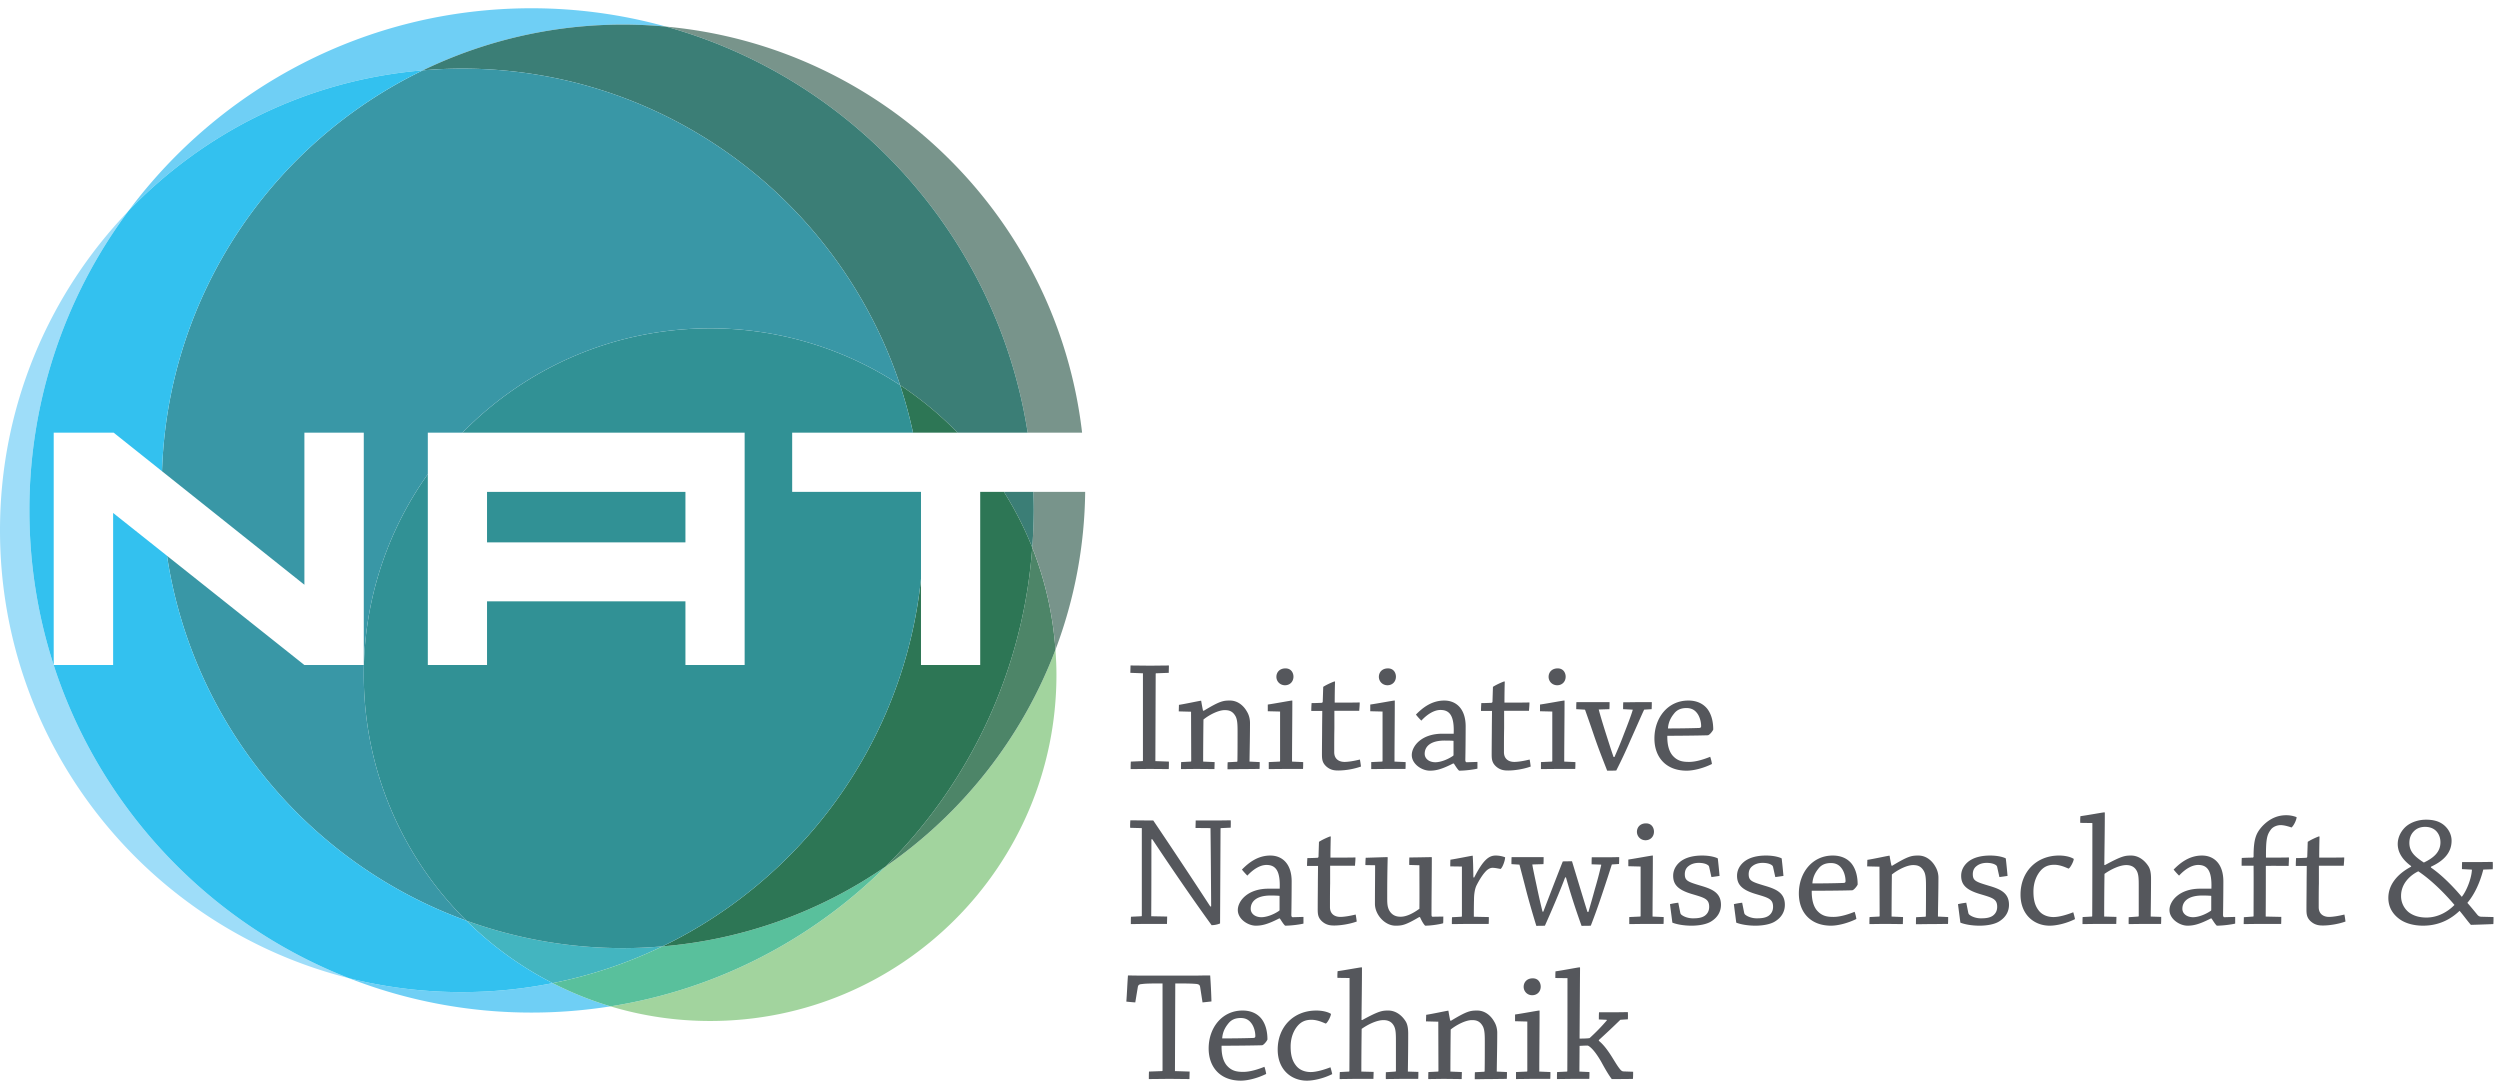
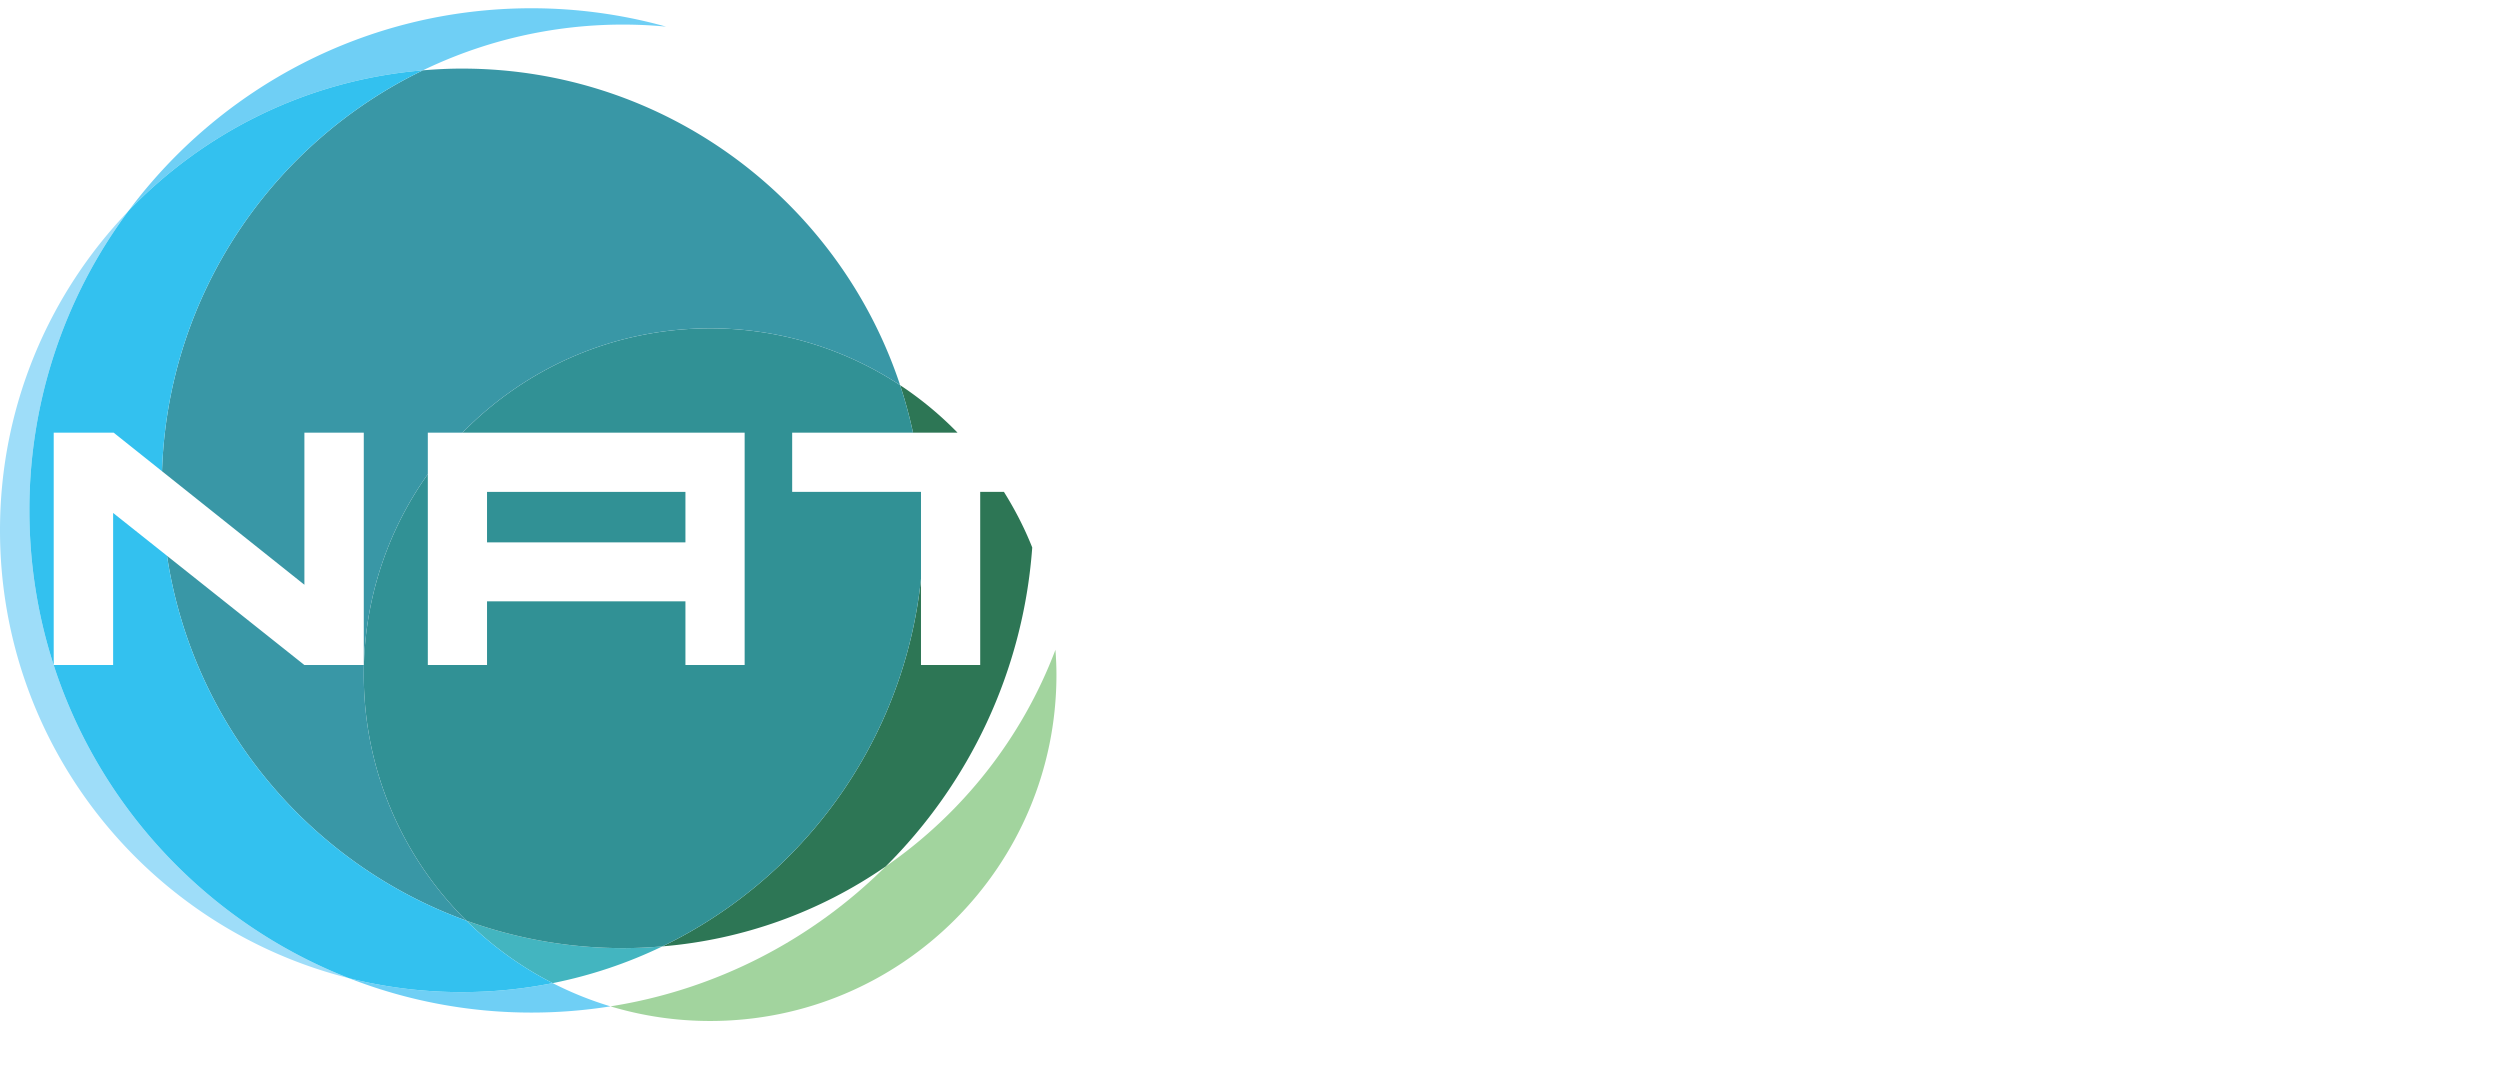
<svg xmlns="http://www.w3.org/2000/svg" viewBox="0 0 1205 521" xml:space="preserve" style="fill-rule:evenodd;clip-rule:evenodd;stroke-linejoin:round;stroke-miterlimit:2">
  <path d="M48.918 8.136a53.205 53.205 0 0 1 28.125-5.057A58.08 58.08 0 0 0 61.49.955c-19.096 0-36.036 9.215-46.624 23.439 8.75-9.125 20.701-15.145 34.052-16.258zM53.412 114.76c-4.498 0-8.865-.563-13.038-1.61a57.904 57.904 0 0 0 21.116 3.975c3.104 0 6.151-.25 9.124-.719a39.792 39.792 0 0 1-6.68-2.687 53.715 53.715 0 0 1-10.522 1.041z" style="fill:#6fcff5;fill-rule:nonzero" transform="scale(4.167)" />
  <path d="M102.45 100.221c-8.463 8.416-19.504 14.24-31.836 16.185a40.027 40.027 0 0 0 11.527 1.692c22.123 0 40.059-17.936 40.059-40.057 0-.97-.047-1.929-.115-2.882-3.869 10.222-10.781 18.943-19.635 25.062z" style="fill:#a2d49e;fill-rule:nonzero" transform="scale(4.167)" />
  <path d="M3.402 59.041a57.827 57.827 0 0 1 11.464-34.647C5.665 33.99 0 47.002 0 61.348c0 25 17.179 45.982 40.374 51.802-21.637-8.449-36.972-29.482-36.972-54.109z" style="fill:#9eddf9;fill-rule:nonzero" transform="scale(4.167)" />
  <path d="M53.946 106.492a40.202 40.202 0 0 0 9.988 7.227 53.081 53.081 0 0 0 12.684-4.25 54.287 54.287 0 0 1-4.494.201 53.282 53.282 0 0 1-18.178-3.178z" style="fill:#43b5c0;fill-rule:nonzero" transform="scale(4.167)" />
-   <path d="M76.618 109.469a53.081 53.081 0 0 1-12.684 4.25 39.792 39.792 0 0 0 6.68 2.687c12.332-1.945 23.373-7.769 31.836-16.185a53.128 53.128 0 0 1-25.832 9.248z" style="fill:#59c09c;fill-rule:nonzero" transform="scale(4.167)" />
-   <path d="M102.45 100.221c8.854-6.119 15.766-14.84 19.635-25.062a39.8 39.8 0 0 0-2.685-11.827c-1.051 14.381-7.323 27.313-16.95 36.889z" style="fill:#4d8568;fill-rule:nonzero" transform="scale(4.167)" />
-   <path d="M132.204 87.965c0 .055-.017.074-.074.074l-1.326.055c-.02.297-.02.592-.02.865.682 0 1.494-.013 2.213-.013.736 0 1.566.013 2.193.013.018-.273.018-.588.018-.865l-1.566-.055.037-10.084c0-.054.017-.074.054-.074l1.457-.054c0-.26.018-.573.018-.848-.645 0-1.437.019-2.156.019-.737 0-1.623-.019-2.285-.019 0 .275-.019.588-.019.848l1.456.054v10.084zM137.788 88.039c0 .036-.039.055-.076.055l-1.088.057c-.018.275-.018.552-.018.808.555 0 1.2-.013 1.788-.013.703 0 1.476.013 2.084.013 0-.256.019-.55.019-.808l-1.328-.057c0-1.344.018-3.482.037-4.867.734-.59 1.77-1.086 2.451-1.086.442 0 .903.074 1.254.699.24.424.24 1.125.24 1.863 0 1.03 0 2.342-.019 3.336 0 .036-.02.055-.057.075l-1.068.056c-.02.256-.02.553-.02.811.52 0 1.2-.022 1.774-.022.644 0 1.343-.013 1.933-.013.018-.26.018-.537.018-.795l-1.18-.057c.02-1.381.057-3.117.057-4.461 0-.424-.092-.902-.369-1.346-.33-.589-.996-1.255-1.955-1.255-.793 0-1.198.078-3.022 1.183l-.092-.019a26.38 26.38 0 0 1-.203-1.086c0-.041 0-.055-.037-.055-.129 0-1.807.365-2.543.477 0 .24-.019.517-.019.755l1.42.038.019 5.714zM148.638 79.264c.57 0 .978-.424.978-.996 0-.404-.24-.955-.924-.955-.681 0-1.05.457-1.05.974 0 .536.425.977.996.977zM148.067 88.02c0 .039-.019.074-.074.074l-1.236.057v.808c.609 0 1.291-.013 1.918-.013h2.047c.017-.26.017-.52.017-.795l-1.289-.057c0-1.955.035-4.978.035-7.002 0-.037 0-.06-.035-.06-.148 0-2.01.351-2.804.463v.775l1.421.035v5.715zM152.929 84.371c0 .442-.018 1.897-.018 2.836 0 .573.018.998.498 1.442.516.463 1.033.476 1.42.476a8.36 8.36 0 0 0 2.598-.459c-.037-.257-.074-.572-.129-.812-.645.166-1.346.277-1.768.277-.648 0-1.199-.332-1.199-1.123 0-.906 0-1.976.018-2.73v-2.063h2.875c.017-.279.056-.629.056-.961-.941.02-1.955.02-2.894.02 0-.774.017-1.77.037-2.395 0-.039-.02-.056-.055-.056-.056 0-.83.314-1.31.625-.018.535-.036 1.199-.055 1.716 0 .071-.074.131-.111.131-.387.016-.791.033-1.178.033-.022.278-.037.608-.037.905h1.271c0 .463-.019 1.566-.019 2.138zM160.489 79.264c.573 0 .979-.424.979-.996 0-.404-.24-.955-.922-.955s-1.051.457-1.051.974c0 .536.426.977.994.977zM159.921 88.02c0 .039-.022.074-.076.074l-1.235.057v.808c.608 0 1.289-.013 1.916-.013h2.047c.018-.26.018-.52.018-.795l-1.289-.057c0-1.955.035-4.978.035-7.002 0-.037 0-.06-.035-.06-.149 0-2.01.351-2.803.463v.775l1.422.035v5.715zM168.13 87.264c0 .094 0 .129-.055.166-.699.479-1.51.74-2.043.74-.72 0-1.236-.406-1.236-.98 0-.846.682-1.528 2.303-1.528.554 0 .941.016 1.031.036v1.566zm-1.233-2.394c-2.472-.024-3.595 1.437-3.595 2.468 0 1.053 1.179 1.807 2.084 1.807.662 0 1.326-.131 2.689-.828h.094c.238.369.424.664.607.828.813 0 1.864-.164 2.121-.238v-.776l-1.236.039c-.109 0-.166-.095-.166-.279.02-.771.039-2.982.039-3.869 0-2.047-1.107-2.99-2.472-2.99-1.456 0-2.506.832-3.28 1.625.184.24.422.5.625.699.629-.682 1.44-1.235 2.213-1.235 1.143 0 1.604.795 1.529 2.749h-1.252zM176.933 87.854c-.647.166-1.348.277-1.77.277-.646 0-1.199-.332-1.199-1.123 0-.906 0-1.976.019-2.73v-2.063h2.875c.018-.279.057-.629.057-.961-.943.02-1.955.02-2.894.02 0-.774.015-1.77.035-2.395 0-.039-.02-.056-.055-.056-.055 0-.83.314-1.309.625-.019.535-.037 1.199-.054 1.716 0 .071-.075.131-.112.131-.388.016-.793.033-1.181.033-.018.278-.037.608-.037.905h1.273c0 .463-.018 1.566-.018 2.138 0 .442-.019 1.897-.019 2.836 0 .573.019.998.498 1.442.516.463 1.033.476 1.42.476.682 0 1.732-.144 2.598-.459-.036-.257-.073-.572-.127-.812zM180.124 79.264c.572 0 .977-.424.977-.996 0-.404-.239-.955-.92-.955-.684 0-1.053.457-1.053.974 0 .536.426.977.996.977zM179.554 88.02c0 .039-.02.074-.075.074l-1.236.057v.808c.608 0 1.291-.013 1.918-.013h2.047c.02-.26.02-.52.02-.795l-1.293-.057c0-1.955.037-4.978.037-7.002 0-.037 0-.06-.037-.06-.149 0-2.008.351-2.801.463v.775l1.42.035v5.715zM183.36 82.141c.237.682.514 1.436 1.032 2.969.57 1.658.884 2.414 1.511 4.035.387 0 .793 0 1.051-.02a57.25 57.25 0 0 0 1.641-3.502c.756-1.675 1.326-3.003 1.586-3.539l.865-.054c.019-.278.019-.571.019-.813h-1.421c-.625 0-1.307.018-1.881.018-.018.242-.018.537-.018.795l1.07.054c.038 0 .057.02.038.057-.204.682-.536 1.547-1.034 2.822-.459 1.215-.736 1.823-1.068 2.596h-.109c-.278-.791-.52-1.564-.94-2.875-.406-1.293-.666-2.174-.775-2.617l1.234-.037c.02-.258.02-.571.02-.813h-3.836c-.02.26-.02.535-.02.813l.961.054c.035 0 .057.02.074.057zM193.71 82.453c.312-.349.736-.552 1.363-.552.553 0 .922.203 1.199.552.276.333.499.922.499 1.549 0 .149-.092.203-.241.203-1.052.038-2.545.055-3.595.055.054-.939.535-1.51.775-1.807zm1.381 6.692c.793 0 1.918-.275 2.931-.774a4.482 4.482 0 0 0-.203-.832c-.644.26-1.601.592-2.451.592-.754 0-1.346-.111-1.898-.738-.424-.5-.629-1.272-.61-2.283 1.162 0 3.598-.022 4.684-.059.184-.019.535-.439.627-.662 0-.83-.166-1.732-.701-2.414-.481-.592-1.217-.943-2.176-.943-2.379 0-3.926 1.994-3.926 4.39 0 2.156 1.328 3.723 3.723 3.723zM132.075 95.789v10.119c0 .039-.019.076-.072.076l-1.182.055c-.017.26-.017.57-.017.85.515 0 1.142-.018 1.75-.018h2.433c0-.262.018-.592.018-.852l-1.842-.035c.02-2.966.02-5.935.02-8.902h.109c2.395 3.612 4.939 7.299 6.857 9.934.33 0 .739-.09.977-.202l.055-10.946c0-.057.019-.079.056-.079l1.123-.052c0-.258.018-.575 0-.848-.515 0-1.144.018-1.769.018h-2.285c0 .275-.018.572-.018.867l1.731.015c.039 3.006.056 6.027.076 9.053l-.094.017a774.193 774.193 0 0 0-6.6-9.952c-.83 0-1.841-.018-2.653-.018-.019.273-.036.59-.019.865l1.346.035zM148.007 105.193c0 .092 0 .127-.057.164-.699.481-1.51.737-2.045.737-.718 0-1.234-.407-1.234-.975 0-.851.682-1.533 2.303-1.533.554 0 .939.023 1.033.041v1.566zm-1.235-2.398c-2.472-.018-3.593 1.437-3.593 2.471 0 1.048 1.177 1.808 2.08 1.808.664 0 1.328-.131 2.691-.832h.094c.238.367.422.664.607.832.811 0 1.862-.168 2.121-.24v-.775l-1.236.035c-.109 0-.166-.09-.166-.276.02-.773.037-2.986.037-3.873 0-2.046-1.105-2.984-2.47-2.984-1.456 0-2.506.832-3.282 1.623.186.237.426.498.627.701.627-.683 1.438-1.236 2.211-1.236 1.145 0 1.606.793 1.531 2.746h-1.252zM156.808 105.785c-.645.162-1.346.274-1.768.274-.648 0-1.201-.331-1.201-1.125 0-.903 0-1.973.019-2.729v-2.064h2.873c.02-.277.057-.625.057-.957-.939.018-1.953.018-2.894.018 0-.776.019-1.768.037-2.399 0-.035-.018-.055-.055-.055-.055 0-.828.315-1.309.629l-.054 1.713c0 .074-.075.129-.112.129a23.2 23.2 0 0 1-1.177.037c-.02.278-.039.608-.039.905h1.271c0 .459-.018 1.564-.018 2.136 0 .443-.017 1.9-.017 2.84 0 .57.017.996.496 1.437.516.461 1.035.481 1.42.481.682 0 1.734-.149 2.598-.461-.036-.258-.073-.575-.127-.809zM166.948 106.019l-1.236.02c-.092 0-.129-.074-.129-.254 0-2.158.037-4.5.037-6.583 0-.038-.017-.057-.037-.057-.238 0-1.879.039-2.561.039-.017.277-.017.588-.017.865l1.178.035c0 1.387.019 3.502 0 5.035-.774.568-1.53.92-2.174.92-.518 0-.959-.166-1.274-.66-.293-.481-.275-.998-.275-1.77 0-1.533.019-3.007.055-4.407 0-.038-.018-.057-.055-.057-.221 0-1.844.057-2.49.074-.018.277-.035.574-.035.846l1.125.019c0 1.328-.02 2.877-.02 4.463 0 1.252 1.143 2.527 2.377 2.527.738 0 1.125-.039 2.746-.998l.094.018c.203.461.406.795.59.98.83 0 1.861-.203 2.084-.279.017-.24.017-.535.017-.776zM170.813 102.371c.461-.9.868-1.435 1.2-1.732.277-.203.441-.258.627-.258.332 0 .773.11.939.129.221-.166.518-.959.518-1.346a3.062 3.062 0 0 0-1.088-.203c-.776 0-1.44.481-2.49 2.545l-.092-.02c-.018-.976-.035-1.97-.074-2.45 0-.038 0-.057-.018-.057-.109 0-1.824.351-2.563.463-.019.258-.019.513-.019.773l1.348.018v5.751c0 .02-.038.055-.075.055l-1.068.055c-.02.242-.02.535-.02.795.59 0 1.274-.018 1.918-.018h2.34c.02-.262.02-.557.02-.795l-1.735-.037c0-.605 0-1.344.02-1.992 0-.588.092-1.27.312-1.676zM175.771 100.065c.201.777.478 1.808.791 3.044.296 1.123.664 2.412 1.144 3.983.385 0 .736 0 .994-.018.627-1.387 1.735-3.965 2.342-5.588h.092a83.14 83.14 0 0 0 1.806 5.606c.461 0 .793 0 1.069-.018.48-1.236.867-2.324 1.291-3.596.554-1.642.924-2.802 1.142-3.483l.83-.057c.02-.256.02-.553.02-.793-.389 0-.867.019-1.309.019h-1.861c-.019.241-.019.536-.019.811l1.048.035c.057 0 .077.02.057.074a44.395 44.395 0 0 1-.719 2.728c-.275 1.014-.459 1.641-.756 2.676h-.109c-.426-1.347-1.383-4.536-1.789-5.861-.424 0-.885 0-1.068.018-.702 1.767-1.717 4.421-2.25 5.806h-.092a72.994 72.994 0 0 1-.645-2.822c-.24-1.123-.482-2.23-.535-2.634l1.289-.04c.018-.255.018-.57.018-.81h-3.705c-.018.24-.018.555-.018.81l.867.055c.055 0 .075.02.075.055zM189.345 96.213c0 .535.426.979.994.979.572 0 .978-.424.978-.996 0-.407-.24-.957-.921-.957-.682 0-1.051.461-1.051.974zM191.187 99.016c0-.037 0-.055-.036-.055-.148 0-2.009.35-2.802.463v.772l1.422.037v5.714c0 .037-.02.072-.077.072l-1.236.057v.813c.609 0 1.293-.018 1.918-.018h2.047c.017-.262.017-.518.017-.795l-1.289-.057c0-1.953.036-4.974.036-7.003zM196.708 102.445c-1.473-.443-1.824-.572-1.824-1.328 0-.478.203-.773.459-.956.258-.206.666-.352 1.144-.352.444 0 .85.09 1.088.275.055.039.11.112.127.205l.26 1.162c.314-.039.664-.094.939-.131-.054-.681-.129-1.365-.201-2.025-.185-.111-.832-.334-1.806-.334-.905 0-1.641.168-2.196.481-.59.33-1.162.974-1.162 1.861 0 1.033.592 1.623 2.084 2.084 1.531.459 2.082.57 2.082 1.511 0 .516-.238.83-.514 1.03-.388.259-.867.295-1.384.295-.514 0-1.012-.184-1.27-.385-.111-.076-.131-.131-.166-.219l-.24-1.201a8.116 8.116 0 0 0-.959.166c.09.719.185 1.42.275 2.137.407.168 1.219.353 2.213.353.905 0 1.733-.168 2.231-.465.775-.459 1.177-1.14 1.177-1.951 0-1.4-1.029-1.826-2.357-2.213zM204.097 102.445c-1.475-.443-1.825-.572-1.825-1.328 0-.478.204-.773.459-.956.26-.206.666-.352 1.145-.352.443 0 .846.09 1.086.275a.335.335 0 0 1 .129.205l.26 1.162c.314-.039.664-.094.941-.131-.055-.681-.131-1.365-.203-2.025-.186-.111-.832-.334-1.809-.334-.904 0-1.638.168-2.191.481-.59.33-1.164.974-1.164 1.861 0 1.033.592 1.623 2.084 2.084 1.531.459 2.082.57 2.082 1.511 0 .516-.238.83-.514 1.03-.387.259-.867.295-1.385.295-.513 0-1.013-.184-1.271-.385-.109-.076-.127-.131-.164-.219l-.24-1.201a8.116 8.116 0 0 0-.959.166c.091.719.185 1.42.275 2.137.406.168 1.219.353 2.213.353.904 0 1.732-.168 2.23-.465.776-.459 1.18-1.14 1.18-1.951 0-1.4-1.033-1.826-2.359-2.213zM213.235 102.131c-1.052.039-2.545.056-3.593.056.056-.939.533-1.511.773-1.806.313-.351.738-.551 1.365-.551.551 0 .92.2 1.198.551.277.332.498.922.498 1.549 0 .146-.092.201-.241.201zm1.641.185c0-.83-.166-1.732-.701-2.417-.477-.588-1.215-.938-2.176-.938-2.377 0-3.924 1.991-3.924 4.387 0 2.158 1.326 3.726 3.723 3.726.791 0 1.918-.279 2.93-.775a4.468 4.468 0 0 0-.204-.83c-.642.259-1.601.59-2.451.59-.754 0-1.345-.112-1.898-.739-.422-.496-.625-1.273-.608-2.285 1.161 0 3.596-.017 4.682-.055.184-.019.535-.443.627-.664zM224.22 101.562a2.52 2.52 0 0 0-.369-1.347c-.33-.588-.997-1.254-1.955-1.254-.793 0-1.198.075-3.022 1.18l-.092-.018a23.204 23.204 0 0 1-.203-1.087c0-.038 0-.057-.039-.057-.127 0-1.805.371-2.543.482 0 .239-.019.514-.019.754l1.421.035.02 5.715c0 .039-.039.054-.076.054l-1.088.057c-.018.277-.018.553-.018.813.553 0 1.2-.018 1.787-.018.702 0 1.477.018 2.082.018 0-.26.02-.553.02-.813l-1.326-.057c0-1.343.017-3.482.035-4.865.736-.589 1.771-1.089 2.453-1.089.441 0 .902.076 1.254.705.24.421.24 1.121.24 1.859 0 1.035 0 2.34-.017 3.336 0 .039-.022.054-.057.074l-1.07.055c-.018.259-.018.554-.018.812.516 0 1.197-.017 1.772-.017.642 0 1.343-.018 1.935-.018.018-.262.018-.535.018-.795l-1.182-.057c.018-1.382.057-3.113.057-4.457zM230.021 102.445c-1.475-.443-1.825-.572-1.825-1.328 0-.478.203-.773.461-.956.256-.206.664-.352 1.143-.352.443 0 .846.09 1.088.275a.346.346 0 0 1 .127.205l.259 1.162c.315-.039.664-.094.94-.131a65.744 65.744 0 0 0-.203-2.025c-.184-.111-.828-.334-1.807-.334-.902 0-1.639.168-2.193.481-.588.33-1.162.974-1.162 1.861 0 1.033.591 1.623 2.084 2.084 1.531.459 2.082.57 2.082 1.511 0 .516-.237.83-.514 1.03-.389.259-.867.295-1.385.295-.513 0-1.013-.184-1.271-.385-.11-.076-.129-.131-.164-.219l-.241-1.201a8.26 8.26 0 0 0-.959.166c.094.719.182 1.42.278 2.137.404.168 1.217.353 2.211.353.904 0 1.734-.168 2.23-.465.776-.459 1.182-1.14 1.182-1.951 0-1.4-1.033-1.826-2.361-2.213zM237.53 106.076c-.552 0-1.217-.168-1.66-.697-.459-.555-.66-1.221-.66-2.252 0-1.143.422-1.953.826-2.414.389-.443.867-.683 1.588-.683.754 0 1.473.386 1.658.445.223-.131.592-.867.592-1.125-.277-.186-.887-.389-1.699-.389-2.615 0-4.459 1.881-4.459 4.517 0 2.34 1.586 3.596 3.371 3.596.793 0 1.937-.26 2.932-.76a9.781 9.781 0 0 0-.204-.793c-.605.241-1.566.555-2.285.555zM248.812 101.65c0-.533-.057-1.011-.26-1.38-.405-.68-1.125-1.309-2.047-1.309-.682 0-1.067.037-3.024 1.104l-.074-.016c.022-2.027.059-4.275.059-6.01 0-.052-.022-.074-.059-.074-.144 0-2.043.35-2.763.442a5.168 5.168 0 0 0-.018.775l1.4.02c0 3.224 0 7.521-.017 10.745 0 .037-.02.072-.057.072l-1.051.057c-.017.26-.017.553-.017.813.554 0 1.252-.018 1.787-.018h2.121c0-.262.02-.557.02-.812l-1.42-.04c0-1.382.015-3.482.037-4.937.754-.535 1.769-1.017 2.523-1.017.332 0 .85.076 1.162.592.276.425.276 1.034.276 1.935v3.355c0 .037-.037.072-.075.072l-1.086.075c0 .259-.019.554 0 .795.573 0 1.252-.018 1.862-.018h1.881c.017-.262.017-.557.017-.812l-1.217-.04c.02-1.435.04-2.984.04-4.369zM255.776 105.193c0 .092 0 .127-.056.164-.699.481-1.51.737-2.045.737-.719 0-1.238-.407-1.238-.975 0-.851.685-1.533 2.306-1.533.555 0 .94.023 1.033.041v1.566zm1.364.625c.017-.773.037-2.986.037-3.873 0-2.046-1.106-2.984-2.471-2.984-1.455 0-2.506.832-3.281 1.623.185.237.426.498.629.701.625-.683 1.435-1.236 2.211-1.236 1.142 0 1.603.793 1.529 2.746h-1.25c-2.473-.018-3.598 1.437-3.598 2.471 0 1.048 1.18 1.808 2.082 1.808.664 0 1.328-.131 2.692-.832h.093c.24.367.424.664.606.832.811 0 1.865-.168 2.125-.24v-.775l-1.238.035c-.11 0-.166-.09-.166-.276zM263.808 95.442c.459 0 1.103.22 1.252.275.259-.203.589-.887.589-1.197a3.329 3.329 0 0 0-1.199-.223c-.828 0-1.824.26-2.802 1.311-.698.791-.975 1.455-.975 3.467 0 .07-.057.127-.094.127-.406 0-.849.017-1.271.037-.018.277-.018.591-.018.902h1.383c.017 1.88 0 3.871 0 5.806 0 .037-.02.072-.057.072l-1.068.075c0 .259-.018.515-.018.795.573 0 1.289-.018 1.842-.018h2.49c.016-.262.016-.535.016-.812l-1.803-.04c.016-1.878.016-4.203.016-5.858.795-.02 1.916 0 2.637 0 .017-.297.037-.682.037-.977-.85.018-1.77.018-2.657.018-.017-2.139.112-2.635.555-3.227.258-.367.775-.533 1.145-.533zM269.409 106.059c-.648 0-1.201-.331-1.201-1.125 0-.903 0-1.973.02-2.729v-2.064h2.875c.019-.277.056-.625.056-.957-.941.018-1.955.018-2.894.018 0-.776.017-1.768.035-2.399 0-.035-.018-.055-.055-.055-.057 0-.828.315-1.308.629-.018.532-.036 1.198-.055 1.713 0 .074-.074.129-.11.129-.388.02-.794.037-1.183.037-.018.278-.033.608-.033.905h1.269c0 .459-.017 1.564-.017 2.136 0 .443-.018 1.9-.018 2.84 0 .57.018.996.496 1.437.518.461 1.033.481 1.42.481.68 0 1.732-.149 2.6-.461-.037-.258-.073-.575-.129-.809-.645.162-1.348.274-1.768.274zM280.667 106.133c-.867 0-1.551-.225-2.066-.627a2.402 2.402 0 0 1-.868-1.879c0-1.457 1.106-2.416 1.993-2.841 1.363.905 2.91 2.378 4.185 3.89-.738.758-1.881 1.457-3.244 1.457zm-1.973-8.629c0-.551.162-.996.532-1.363.332-.33.757-.496 1.293-.496.459 0 .919.129 1.271.476.332.35.498.793.498 1.313 0 1.105-.756 1.785-1.918 2.338-1.014-.662-1.676-1.233-1.676-2.268zm8.33 8.535a.583.583 0 0 1-.459-.221c-.332-.404-.812-.994-1.164-1.383.778-.923 1.42-2.21 1.844-3.851l1.09-.037a6.647 6.647 0 0 0 0-.847c-.535 0-1.09.015-1.623.015h-1.918c-.018.24-.018.535-.018.815l1.069.054c.092 0 .092.018.074.147-.074.941-.609 2.322-1.162 3.007-.846-1.015-2.246-2.49-3.576-3.394l.017-.094c1.604-.734 2.379-1.73 2.379-3.002 0-.755-.387-1.4-.904-1.826-.531-.426-1.197-.609-2.043-.609-.904 0-1.717.295-2.268.738-.535.442-1.015 1.197-1.015 2.084 0 1.16.812 2.01 1.549 2.543v.072c-1.678.887-2.635 2.156-2.635 3.613 0 1.071.513 1.922 1.4 2.526.61.406 1.512.685 2.617.685 2.194 0 3.539-1.07 4.223-1.717.459.536.9 1.162 1.309 1.623.734-.019 1.73-.054 2.599-.091.018-.28.018-.553.018-.813l-1.403-.037zM139.983 112.832c-.386 0-.83 0-1.586.018h-6.228c-.758 0-1.348-.018-1.697-.018-.075.996-.11 2.029-.187 3.025.333.036.704.073 1.034.092l.293-1.769c.039-.204.114-.332.463-.352.406-.055.813-.072 2.397-.072v10.082c0 .019-.018.056-.075.056l-1.492.055c-.017.274-.017.59-.017.865.773 0 1.619-.019 2.377-.019.754 0 1.658.019 2.322.019 0-.275.019-.591.019-.865l-1.697-.055.037-10.138c1.604 0 1.936.017 2.414.054.35.038.422.149.461.352l.278 1.787c.369-.037.736-.076 1.031-.111a73.95 73.95 0 0 0-.147-3.006zM144.968 120.06c-1.053.038-2.543.055-3.596.055.057-.939.535-1.514.775-1.805.311-.351.737-.556 1.364-.556.554 0 .922.205 1.197.556.277.329.498.92.498 1.545 0 .151-.092.205-.238.205zm1.638.18c0-.824-.166-1.73-.701-2.41-.476-.59-1.215-.941-2.174-.941-2.377 0-3.925 1.99-3.925 4.386 0 2.159 1.328 3.725 3.722 3.725.795 0 1.918-.277 2.932-.777a4.555 4.555 0 0 0-.203-.825c-.645.256-1.604.588-2.451.588-.756 0-1.348-.111-1.899-.738-.424-.5-.627-1.27-.607-2.287 1.158 0 3.594-.02 4.679-.055.186-.017.538-.441.627-.666zM151.608 124.004c-.55 0-1.214-.166-1.658-.701-.459-.555-.662-1.215-.662-2.246 0-1.145.424-1.957.828-2.418.389-.44.865-.68 1.586-.68.756 0 1.475.387 1.658.439.221-.127.592-.863.592-1.123-.277-.185-.887-.386-1.697-.386-2.617 0-4.463 1.879-4.463 4.517 0 2.342 1.588 3.594 3.375 3.594.793 0 1.937-.26 2.932-.758a9.462 9.462 0 0 0-.205-.789c-.606.236-1.565.551-2.286.551zM162.888 119.582c0-.537-.057-1.018-.26-1.383-.404-.685-1.123-1.31-2.047-1.31-.68 0-1.066.035-3.021 1.107l-.075-.02c.02-2.027.055-4.279.055-6.009 0-.055-.018-.076-.055-.076-.148 0-2.045.351-2.763.445-.018.219-.037.514-.018.773l1.4.018c0 3.228 0 7.519-.019 10.748 0 .039-.018.074-.057.074l-1.049.055c-.019.26-.019.553-.019.81.555 0 1.254-.019 1.787-.019h2.121c0-.256.02-.553.02-.809l-1.42-.037c0-1.383.017-3.484.037-4.939.756-.537 1.767-1.014 2.525-1.014.33 0 .848.072 1.16.588.278.426.278 1.033.278 1.935v3.356c0 .039-.037.074-.076.074l-1.088.074c0 .256-.018.551 0 .791.574 0 1.256-.019 1.863-.019h1.881c.017-.256.017-.553.017-.809l-1.216-.037c.021-1.437.039-2.988.039-4.367zM173.188 119.486c0-.422-.091-.902-.369-1.343-.332-.59-.996-1.254-1.955-1.254-.793 0-1.199.072-3.023 1.179l-.092-.017c-.055-.26-.148-.739-.203-1.09 0-.037 0-.053-.037-.053-.127 0-1.807.367-2.543.477 0 .24-.02.519-.02.758l1.422.037.018 5.714c0 .036-.039.055-.074.055l-1.088.055c-.018.275-.018.553-.018.81.553 0 1.197-.019 1.787-.019.701 0 1.475.019 2.084.019 0-.257.018-.55.018-.81l-1.326-.055c0-1.348.017-3.484.035-4.867.736-.586 1.771-1.086 2.453-1.086.441 0 .9.072 1.252.699.24.424.24 1.125.24 1.862 0 1.033 0 2.341-.018 3.337 0 .036-.019.055-.054.075l-1.071.054c-.019.256-.019.551-.019.811.517 0 1.199-.02 1.771-.02.645 0 1.344-.019 1.934-.019.02-.256.02-.531.02-.791l-1.18-.055c.017-1.383.056-3.117.056-4.463zM176.243 114.143a.97.97 0 0 0 .994.974c.571 0 .979-.422.979-.994 0-.406-.242-.959-.922-.959-.684 0-1.051.463-1.051.979zM178.085 116.943c0-.035 0-.054-.035-.054-.149 0-2.01.351-2.803.459v.777l1.418.037v5.713c0 .039-.016.074-.072.074l-1.237.055v.81c.61 0 1.293-.019 1.918-.019h2.047c.018-.256.018-.516.018-.791l-1.289-.055c0-1.955.035-4.978.035-7.006zM187.468 123.766c-.315-.352-.592-.832-.981-1.456-.552-.886-1.029-1.496-1.547-1.919v-.09a89.82 89.82 0 0 0 2.489-2.342l.867-.055a6.76 6.76 0 0 0 0-.83c-.463 0-.994.016-1.494.016h-1.842c-.02.24-.02.554-.02.83l.866.039c.074 0 .074.055.037.092a22.904 22.904 0 0 1-1.973 2.027c-.31.055-.939.055-1.16.055.018-2.764.037-5.862.055-8.166 0-.055-.018-.076-.055-.076-.147 0-2.064.371-2.783.464-.02.237-.02.516-.02.772l1.403.017c0 3.211 0 7.502-.018 10.731 0 .039-.02.074-.039.074l-1.143.055c-.017.26-.017.553-.017.81.57 0 1.234-.019 1.861-.019h1.879c.02-.256.02-.553.02-.791l-1.161-.055c0-.867.018-2.082.018-2.969.221-.019.684-.039.957-.039.461.225.996.926 1.533 1.846.42.775.863 1.547 1.233 2.027.517 0 1.769 0 2.451-.019.021-.276.021-.572.021-.826l-1.109-.039c-.092 0-.199-.036-.328-.164z" style="fill:#55575c;fill-rule:nonzero" transform="scale(4.167)" />
-   <path d="M118.872 50.048h6.295c-2.893-24.961-22.982-44.672-48.124-46.969 21.712 6.022 38.307 24.329 41.829 46.969zM119.53 56.898c.026.712.045 1.426.045 2.143 0 1.446-.07 2.872-.175 4.291a39.8 39.8 0 0 1 2.685 11.827 53.245 53.245 0 0 0 3.438-18.261h-5.993z" style="fill:#78948b;fill-rule:nonzero" transform="scale(4.167)" />
-   <path d="M110.759 50.048h8.113C115.35 27.408 98.755 9.101 77.043 3.079a53.205 53.205 0 0 0-28.125 5.057 53.853 53.853 0 0 1 4.494-.202c23.631 0 43.664 15.35 50.706 36.619a40.224 40.224 0 0 1 6.641 5.495zM116.128 56.898c1.268 2.035 2.38 4.177 3.272 6.434a58.01 58.01 0 0 0 .175-4.291c0-.717-.019-1.431-.045-2.143h-3.402z" style="fill:#3b7e76;fill-rule:nonzero" transform="scale(4.167)" />
  <path d="M110.759 50.048a40.224 40.224 0 0 0-6.641-5.495 53.641 53.641 0 0 1 1.492 5.495h5.149zM113.381 56.898v20.026h-6.849v-9.965c-1.96 18.769-13.637 34.645-29.914 42.51a53.128 53.128 0 0 0 25.832-9.248c9.627-9.576 15.899-22.508 16.95-36.889-.892-2.257-2.004-4.399-3.272-6.434h-2.747z" style="fill:#2d7655;fill-rule:nonzero" transform="scale(4.167)" />
  <path d="M106.532 56.898H91.631v-6.85h13.979a53.641 53.641 0 0 0-1.492-5.495 39.864 39.864 0 0 0-21.977-6.572c-11.229 0-21.373 4.625-28.647 12.067h32.64v26.876h-6.849v-7.37h-22.95v7.37h-6.849V54.848a39.861 39.861 0 0 0-7.407 23.193c0 11.127 4.541 21.194 11.867 28.451a53.282 53.282 0 0 0 18.178 3.178c1.515 0 3.011-.078 4.494-.201 16.277-7.865 27.954-23.741 29.914-42.51V56.898z" style="fill:#319195;fill-rule:nonzero" transform="scale(4.167)" />
  <path style="fill:#319195;fill-rule:nonzero" d="M56.335 56.898h22.95v5.838h-22.95z" transform="scale(4.167)" />
  <path d="M49.486 54.848v-4.8h4.008c7.274-7.442 17.418-12.067 28.647-12.067a39.864 39.864 0 0 1 21.977 6.572C97.076 23.284 77.043 7.934 53.412 7.934c-1.515 0-3.011.078-4.494.202C31.537 16.534 19.4 34.07 18.743 54.509l16.467 13.13V50.048h6.869v26.876H35.21L19.319 64.289c2.952 19.562 16.507 35.645 34.627 42.203-7.326-7.257-11.867-17.324-11.867-28.451a39.861 39.861 0 0 1 7.407-23.193z" style="fill:#3997a6;fill-rule:nonzero" transform="scale(4.167)" />
  <path d="m19.319 64.289-6.234-4.956v17.591H6.213V50.048h6.936l5.594 4.461C19.4 34.07 31.537 16.534 48.918 8.136c-13.351 1.113-25.302 7.133-34.052 16.258A57.827 57.827 0 0 0 3.402 59.041c0 24.627 15.335 45.66 36.972 54.109a53.514 53.514 0 0 0 13.038 1.61c3.602 0 7.12-.362 10.522-1.041a40.202 40.202 0 0 1-9.988-7.227c-18.12-6.558-31.675-22.641-34.627-42.203z" style="fill:#33c1ef;fill-rule:nonzero" transform="scale(4.167)" />
</svg>